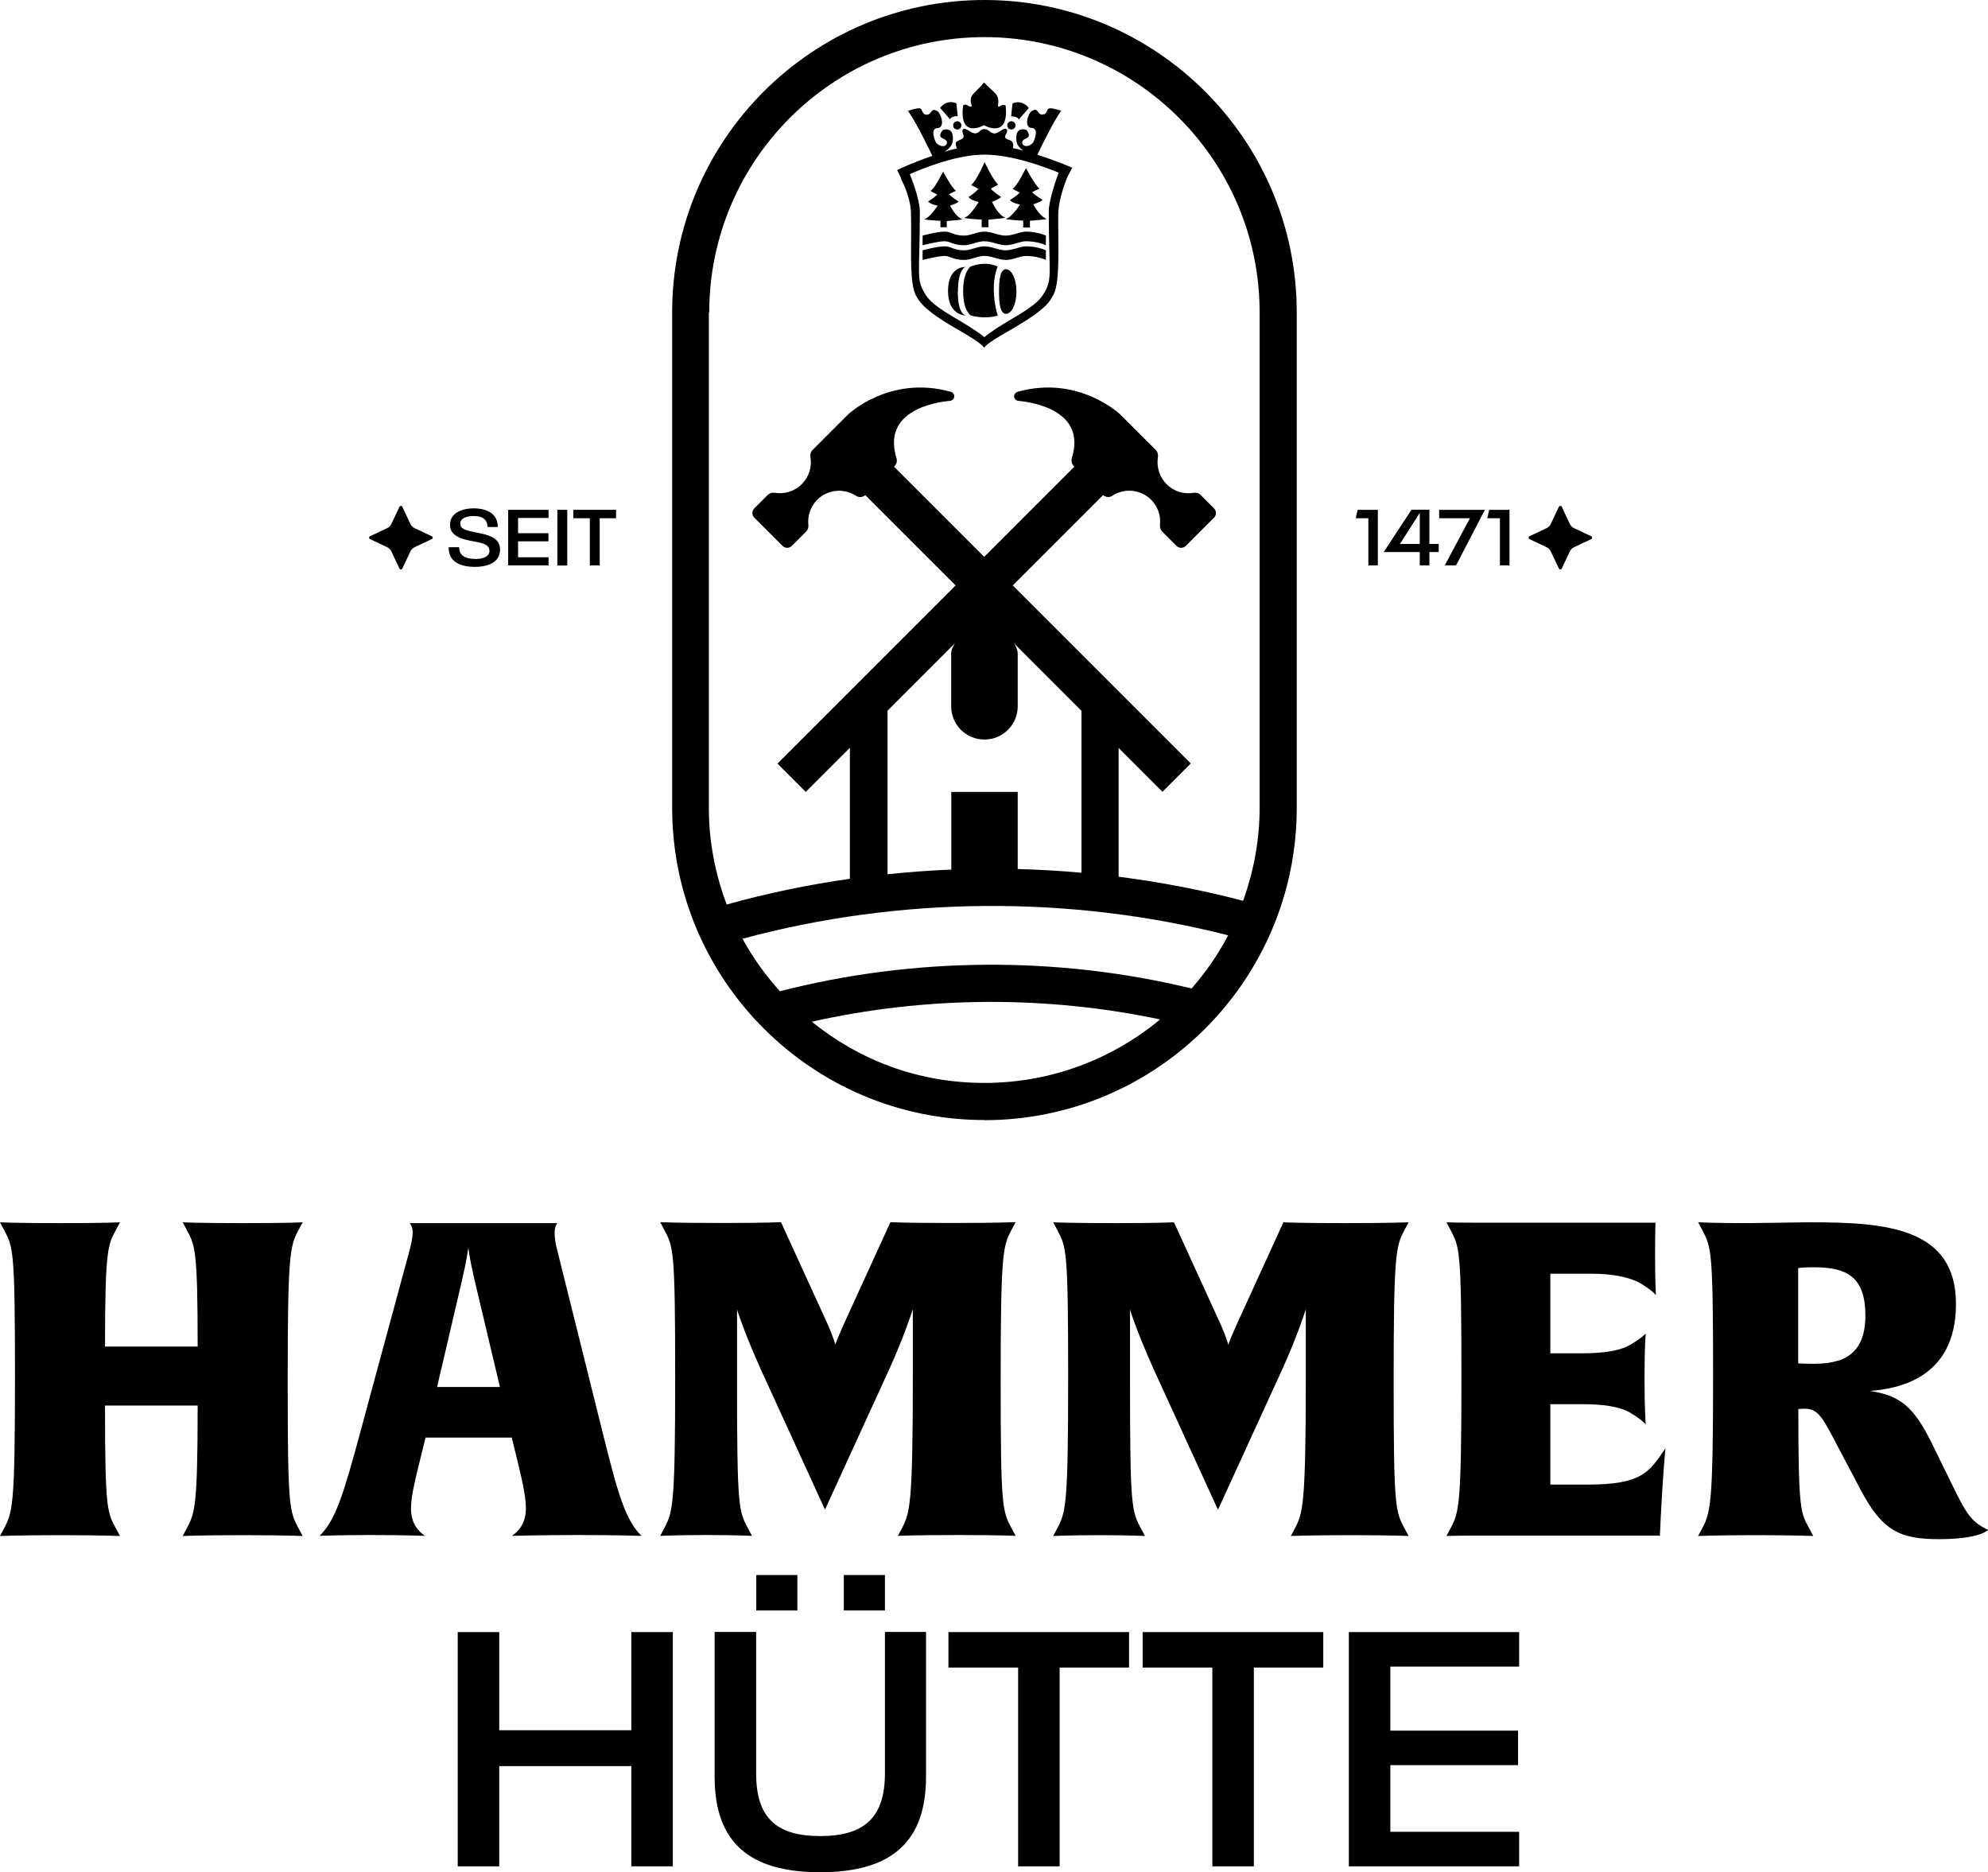
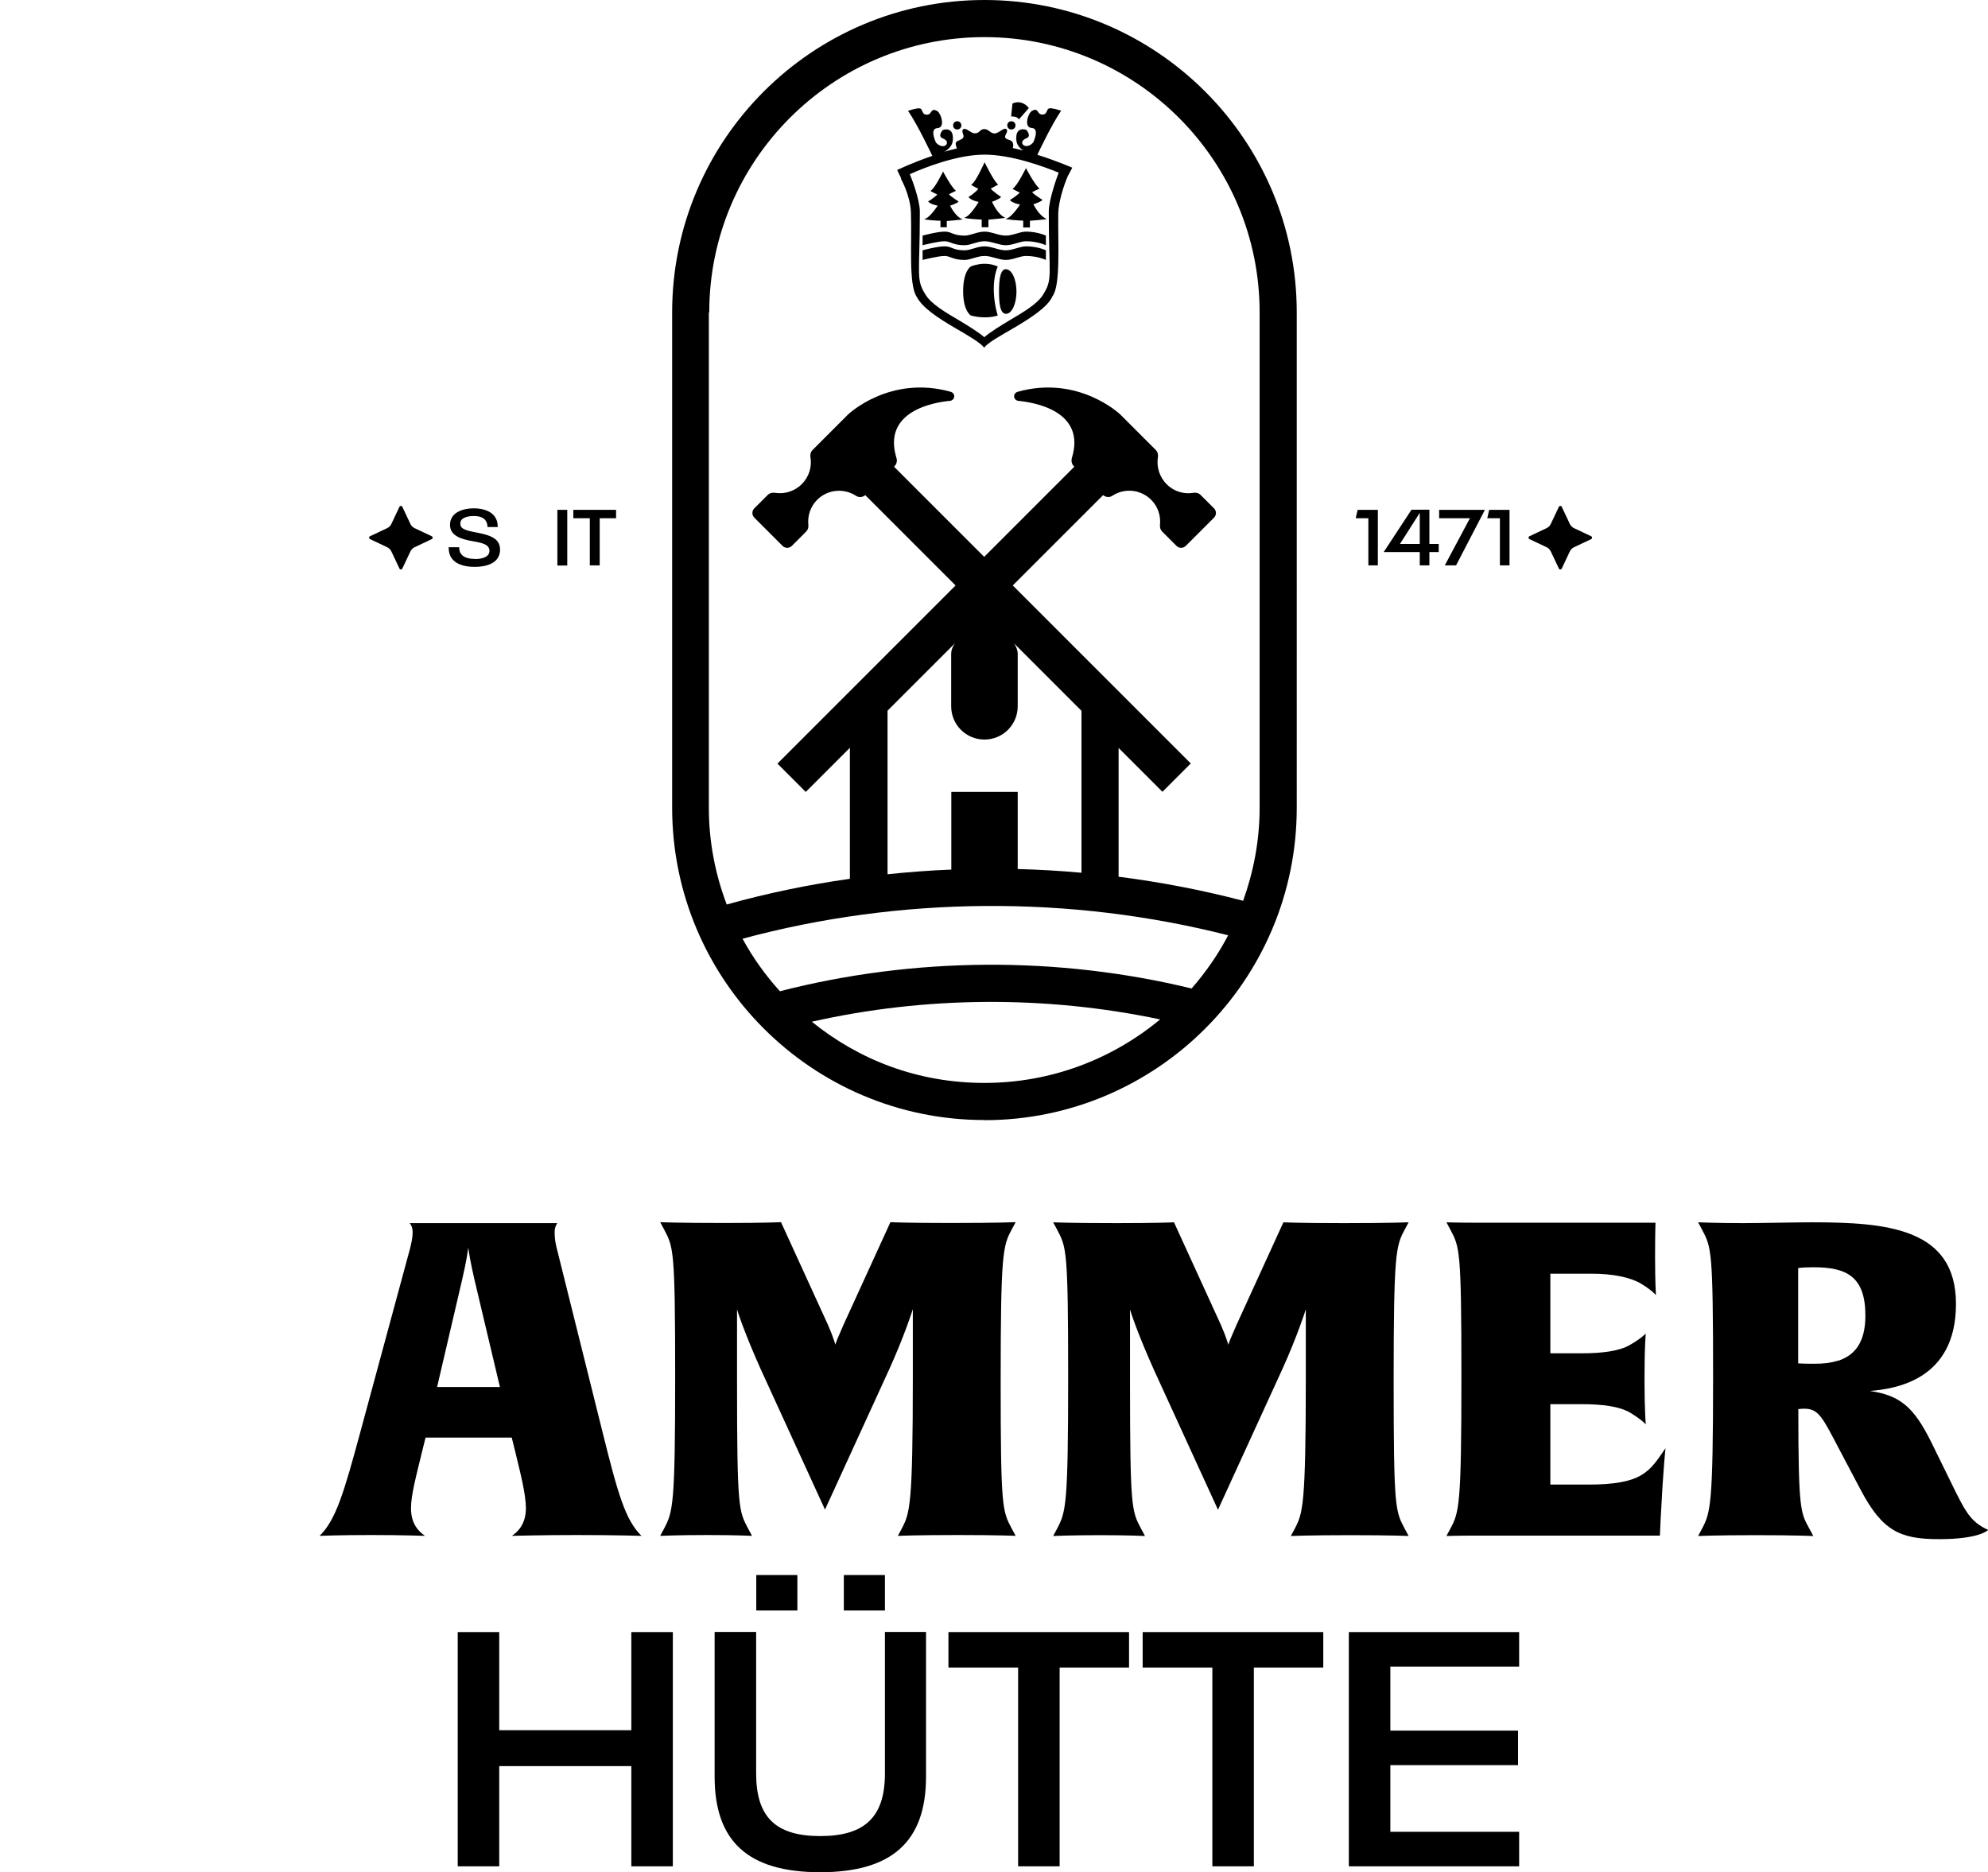
<svg xmlns="http://www.w3.org/2000/svg" id="Ebene_1" viewBox="0 0 144.63 136.21">
  <defs>
    <style>.cls-1{fill:currentColor;}</style>
  </defs>
-   <path class="cls-1" d="M22.02,88.92s-1.05.06-4.35.06-4.38-.06-4.38-.06l.29.54c.61,1.15.8,1.38.8,8.5h-6.74c0-7.13.22-7.41.8-8.5l.29-.54s-1.05.06-4.35.06-4.38-.06-4.38-.06l.29.54c.67,1.28.8,1.41.8,10.71s-.16,9.81-.8,11.03l-.29.54s1.31-.06,4.38-.06,4.35.06,4.35.06l-.29-.54c-.64-1.18-.8-1.37-.8-8.95h6.74c0,7.54-.22,7.83-.8,8.95l-.29.54s1.31-.06,4.38-.06,4.35.06,4.35.06l-.29-.54c-.67-1.28-.8-1.41-.8-10.71s.16-9.84.8-11.03l.29-.54Z" />
  <path class="cls-1" d="M30.93,104.58h6.3l.26,1.05c.42,1.73.77,3.13.77,4.09,0,1.18-.61,1.73-1.02,2.01,0,0,2.14-.06,4.7-.06,2.85,0,4.73.06,4.73.06-1.18-1.15-1.72-3.07-2.84-7.57l-3.32-13.33c-.1-.38-.16-.77-.16-1.18,0-.45.19-.64.19-.67h-10.74c.06.06.22.26.22.67s-.1.8-.19,1.18l-3.61,13.33c-1.21,4.47-1.79,6.42-2.97,7.57,0,0,1.41-.06,3.74-.06s3.93.06,3.93.06c-.42-.29-1.02-.83-1.02-2.01,0-.96.38-2.36.8-4.09l.26-1.05ZM33.62,93.1c.35-1.5.42-2.17.45-2.33.03.22.13.96.45,2.33l1.85,7.8h-4.57l1.82-7.8Z" />
  <path class="cls-1" d="M54.42,111.19c-.67-1.28-.8-1.41-.8-10.71v-5.24c.03.16.58,1.82,1.73,4.38l4.67,10.2,4.67-10.2c1.09-2.4,1.69-4.28,1.72-4.38v4.92c0,9.4-.22,9.91-.8,11.03l-.29.54s1.28-.06,4.35-.06,4.22.06,4.22.06l-.29-.54c-.67-1.28-.8-1.41-.8-10.71s.16-9.84.8-11.03l.29-.54s-1.38.06-4.7.06-4.41-.06-4.41-.06l-3.42,7.48c-.38.86-.58,1.34-.58,1.44-.03-.06-.16-.58-.54-1.44l-3.42-7.48s-1.12.06-4.19.06c-3.36,0-4.6-.06-4.6-.06l.29.54c.67,1.28.8,1.41.8,10.71s-.16,9.81-.8,11.03l-.29.54s1.28-.06,3.42-.06,3.26.06,3.26.06l-.29-.54Z" />
  <path class="cls-1" d="M89.95,96.4c-.38.86-.58,1.34-.58,1.44-.03-.06-.16-.58-.54-1.44l-3.42-7.48s-1.12.06-4.19.06c-3.36,0-4.6-.06-4.6-.06l.29.54c.67,1.28.8,1.41.8,10.71s-.16,9.81-.8,11.03l-.29.54s1.28-.06,3.42-.06,3.26.06,3.26.06l-.29-.54c-.67-1.28-.8-1.41-.8-10.71v-5.24c.03.16.58,1.82,1.73,4.38l4.67,10.2,4.67-10.2c1.09-2.4,1.69-4.28,1.72-4.38v4.92c0,9.4-.22,9.91-.8,11.03l-.29.54s1.28-.06,4.35-.06,4.22.06,4.22.06l-.29-.54c-.67-1.28-.8-1.41-.8-10.71s.16-9.84.8-11.03l.29-.54s-1.38.06-4.7.06-4.41-.06-4.41-.06l-3.42,7.48Z" />
  <path class="cls-1" d="M115.51,108h-2.72v-5.85h2.27c1.5,0,2.75.16,3.52.61.89.54,1.12.83,1.15.86,0-.06-.09-1.05-.09-3.29,0-2.43.09-3.29.09-3.32-.06.06-.32.35-1.15.83-.77.45-2.01.61-3.52.61h-2.27v-5.79h3.04c1.5,0,2.75.26,3.52.7.89.54,1.09.83,1.12.86,0-.06-.06-.93-.06-2.75s.03-2.52.03-2.52h-12.78c-1.73,0-2.43-.03-2.43-.03l.29.54c.67,1.28.8,1.41.8,10.71s-.16,9.84-.8,11.03l-.29.54s.74-.03,2.46-.03h13.07l.06-1.31c.19-3.71.35-5.05.35-5.05-1.18,1.73-1.69,2.65-5.66,2.65Z" />
  <path class="cls-1" d="M142.36,108.7l-1.85-3.77c-1.25-2.52-2.24-3.42-4.47-3.74,1.92-.16,6.26-.83,6.26-6.33s-4.99-5.94-10.48-5.94c-1.02,0-3.93.06-5.02.06-1.85,0-3.26-.06-3.26-.06l.29.54c.67,1.28.8,1.41.8,10.71s-.19,9.87-.8,11.03l-.29.54s1.34-.06,4.19-.06,4.19.06,4.19.06l-.29-.54c-.61-1.15-.8-1.15-.8-8.69,0,0,.19-.03.45-.03,1.06,0,1.34.7,2.59,3.07l1.5,2.84c1.57,2.97,2.85,3.58,5.69,3.58,3,0,3.58-.67,3.58-.67-1.09-.51-1.53-1.09-2.27-2.59ZM133.69,98.99c-.51.16-1.05.22-1.69.22-.89,0-1.18-.03-1.18-.03v-6.93s.29-.06,1.12-.06c2.4,0,3.77.67,3.77,3.52,0,1.98-.8,2.91-2.01,3.29Z" />
  <path class="cls-1" d="M34.56,40.66c-.53,0-.93-.14-1.08-.47-.05-.11-.07-.24-.08-.38h-.76c0,.23.04.44.11.61.25.55.9.82,1.78.82.83,0,1.51-.24,1.75-.77.06-.14.1-.29.1-.48,0-.17-.03-.32-.09-.44-.21-.47-.8-.64-1.47-.78-.57-.12-1.16-.19-1.3-.5-.02-.06-.03-.11-.03-.18,0-.06,0-.11.03-.18.11-.25.5-.37.94-.37.46,0,.8.13.93.44.05.1.07.22.08.36h.74c0-.22-.03-.4-.11-.57-.23-.53-.86-.79-1.63-.79s-1.42.26-1.64.76c-.06.13-.09.27-.09.44s.03.29.08.4c.2.43.72.62,1.35.75.6.12,1.23.18,1.39.53.03.06.05.13.05.21s-.02.15-.05.22c-.13.26-.54.38-1.01.38Z" />
-   <polygon class="cls-1" points="39.91 40.54 37.69 40.54 37.69 39.38 39.9 39.38 39.9 38.79 37.69 38.79 37.69 37.68 39.91 37.68 39.91 37.09 36.97 37.09 36.97 41.13 39.91 41.13 39.91 40.54" />
  <rect class="cls-1" x="40.55" y="37.09" width=".72" height="4.05" />
  <polygon class="cls-1" points="42.91 41.13 43.63 41.13 43.63 37.7 44.82 37.7 44.82 37.09 41.71 37.09 41.71 37.7 42.91 37.7 42.91 41.13" />
  <polygon class="cls-1" points="45.93 125.87 36.32 125.87 36.32 118.73 33.3 118.73 33.3 135.77 36.32 135.77 36.32 128.48 45.93 128.48 45.93 135.77 48.95 135.77 48.95 118.73 45.93 118.73 45.93 125.87" />
  <path class="cls-1" d="M64.38,129.01c0,3.16-1.45,4.56-4.71,4.56s-4.66-1.4-4.66-4.56v-10.29h-3.02v10.53c0,4.71,2.44,6.95,7.68,6.95s7.7-2.25,7.7-6.95v-10.53h-2.99v10.29Z" />
  <polygon class="cls-1" points="69 121.31 74.07 121.31 74.07 135.77 77.09 135.77 77.09 121.31 82.14 121.31 82.14 118.73 69 118.73 69 121.31" />
  <polygon class="cls-1" points="83.13 121.31 88.2 121.31 88.2 135.77 91.22 135.77 91.22 121.31 96.27 121.31 96.27 118.73 83.13 118.73 83.13 121.31" />
  <polygon class="cls-1" points="98.13 135.77 110.52 135.77 110.52 133.26 101.15 133.26 101.15 128.41 110.44 128.41 110.44 125.9 101.15 125.9 101.15 121.24 110.52 121.24 110.52 118.73 98.13 118.73 98.13 135.77" />
  <path class="cls-1" d="M28.17,39.81c.13.06.24.17.3.3l.59,1.25c.04.09.16.09.21,0l.59-1.25c.06-.13.17-.24.3-.3l1.25-.59c.09-.04.09-.16,0-.21l-1.25-.59c-.13-.06-.24-.17-.3-.3l-.59-1.25c-.04-.09-.16-.09-.21,0l-.59,1.25c-.06.13-.17.24-.3.3l-1.25.59c-.09.04-.09.16,0,.21l1.25.59Z" />
  <polygon class="cls-1" points="99.55 41.13 100.24 41.13 100.24 37.09 98.77 37.09 98.63 37.7 99.55 37.7 99.55 41.13" />
  <path class="cls-1" d="M103.3,41.13h.69v-.97h.68v-.59h-.68v-2.49h-1.3l-2.01,3.06v.02h2.61v.97ZM101.85,39.57l1.44-2.26h0v2.26h-1.44Z" />
  <polygon class="cls-1" points="105.11 41.13 105.93 41.13 108.03 37.09 104.7 37.09 104.7 37.7 106.94 37.7 105.11 41.13" />
  <polygon class="cls-1" points="109.12 41.13 109.82 41.13 109.82 37.09 108.34 37.09 108.2 37.7 109.12 37.7 109.12 41.13" />
  <path class="cls-1" d="M112.52,39.81c.13.06.24.17.3.3l.59,1.25c.04.09.16.09.21,0l.59-1.25c.06-.13.17-.24.3-.3l1.25-.59c.09-.04.09-.16,0-.21l-1.25-.59c-.13-.06-.24-.17-.3-.3l-.59-1.25c-.04-.09-.16-.09-.21,0l-.59,1.25c-.06.13-.17.24-.3.3l-1.25.59c-.09.04-.09.16,0,.21l1.25.59Z" />
  <path class="cls-1" d="M71.62,81.49c12.53,0,22.72-10.19,22.72-22.72V22.72c0-12.53-10.19-22.72-22.72-22.72s-22.72,10.19-22.72,22.72v36.04c0,12.53,10.19,22.72,22.72,22.72ZM69.5,46.76c-.18.24-.3.52-.3.82v3.8c0,1.34,1.08,2.42,2.42,2.42s2.42-1.08,2.42-2.42v-3.8c0-.28-.11-.55-.27-.78l4.91,4.91v11.78c-1.54-.14-3.09-.23-4.64-.27v-5.61h-4.83v5.65c-1.55.06-3.1.18-4.64.34v-11.9l4.93-4.93ZM89.35,68.04c-.73,1.4-1.63,2.69-2.66,3.87-9.76-2.37-20.21-2.3-29.95.2-1.05-1.16-1.97-2.44-2.72-3.82,11.47-3.09,23.82-3.18,35.33-.25ZM59.05,74.33c8.29-1.87,17.04-1.92,25.35-.17-3.47,2.88-7.92,4.62-12.78,4.62s-9.13-1.68-12.57-4.46ZM51.6,22.72c0-11.04,8.98-20.02,20.02-20.02s20.02,8.98,20.02,20.02v36.04c0,2.38-.44,4.65-1.2,6.77-2.98-.78-6-1.36-9.06-1.75v-9.37l3.19,3.19,2.06-2.06-12.95-12.95,6.57-6.57c.19.15.46.19.67.05.87-.58,2.06-.48,2.83.29.5.5.71,1.18.64,1.83-.02.18.04.36.16.48l1.04,1.04c.19.19.49.19.68,0l2.05-2.05c.19-.19.19-.49,0-.68l-.97-.97c-.14-.14-.33-.19-.52-.16-.69.12-1.43-.09-1.96-.63-.53-.53-.74-1.27-.63-1.97.03-.19-.02-.38-.16-.52l-2.58-2.58s-3.02-2.89-7.46-1.65c-.14.04-.24.15-.26.29-.02.19.12.35.3.37,1.12.11,4.96.72,3.9,4.16-.06.21-.01.44.14.59l.04.04-6.56,6.56-6.56-6.56.04-.04c.15-.15.21-.38.14-.59-1.06-3.44,2.78-4.06,3.9-4.16.18-.02.32-.18.3-.37-.01-.14-.12-.25-.26-.29-4.44-1.24-7.46,1.65-7.46,1.65l-2.58,2.58c-.14.14-.19.33-.16.52.12.69-.09,1.43-.63,1.97s-1.27.74-1.96.63c-.19-.03-.38.02-.52.16l-.97.97c-.19.19-.19.49,0,.68l2.05,2.05c.19.19.49.19.68,0l1.04-1.04c.13-.13.18-.31.16-.48-.07-.65.14-1.33.64-1.83.77-.77,1.95-.86,2.83-.29.21.14.48.11.67-.05l6.57,6.57-12.96,12.96,2.06,2.06,3.21-3.21v9.53c-3.03.43-6.02,1.05-8.96,1.87-.83-2.19-1.3-4.55-1.3-7.03V22.72Z" />
  <path class="cls-1" d="M70.17,17.84c.46,0,.92-.29,1.46-.29.51,0,1.04.29,1.55.29s1.02-.29,1.46-.29c.85,0,1.45.29,1.45.29v-.7s-.6-.29-1.45-.29c-.44,0-.95.29-1.47.29s-1.03-.29-1.54-.29c-.54,0-1,.29-1.46.29-.86,0-.93-.3-1.46-.29-.53,0-1.59.29-1.59.29v.7s1.14-.29,1.59-.29.6.29,1.46.29Z" />
  <path class="cls-1" d="M74.44,16.05v.5h.49v-.49s1.31-.1,1.21-.14c-.54-.2-.96-1.06-.96-1.06,0,0,.56-.17.66-.32,0,0-.63-.39-.75-.56,0-.01.49-.24.54-.26-.33-.23-.99-1.49-.99-1.49,0,0-.66,1.35-.97,1.49-.05.02.52.29.52.29,0,0-.25.27-.72.54.17.23.74.33.74.33,0,0-.62.95-1.01,1.03-.25.05,1.12.15,1.24.14Z" />
  <path class="cls-1" d="M68.42,16.08v.45h.46v-.45s1.23-.1,1.14-.13c-.51-.18-.9-.99-.9-.99,0,0,.52-.16.62-.3,0,0-.59-.37-.7-.53,0-.01.46-.23.51-.25-.31-.21-.94-1.4-.94-1.4,0,0-.62,1.27-.91,1.4-.04.02.49.27.49.27,0,0-.24.26-.67.5.16.22.7.31.7.31,0,0-.58.89-.95.97-.23.05,1.05.14,1.17.13Z" />
  <path class="cls-1" d="M71.42,15.97v.56h.49v-.55s1.3-.11,1.21-.15c-.54-.21-.95-1.15-.95-1.15,0,0,.55-.19.66-.35,0,0-.63-.43-.75-.61,0-.01.49-.26.54-.29-.33-.25-.99-1.63-.99-1.63,0,0-.65,1.48-.97,1.63-.05.02.52.31.52.31,0,0-.25.3-.72.59.17.26.74.36.74.36,0,0-.62,1.04-1.01,1.13-.25.06,1.12.17,1.24.15Z" />
-   <path class="cls-1" d="M71.59,9.11s1.85,1.07,1.57-1.44c-.33-.15-.42.19-.56.05.15-.91-.25-.91-1.01-1.72-.71.88-1.16.86-.89,1.72-.2.16-.35-.26-.63-.05-.33,2.5,1.51,1.44,1.51,1.44Z" />
  <path class="cls-1" d="M65.53,12.98s.69,1.21.74,2.44c.08,2.25-.18,5.28.42,6.17.44.83,1.6,1.57,2.81,2.28.84.48,1.88,1.09,2.1,1.43.24-.37,1.25-.91,2.17-1.45,1.2-.71,2.45-1.51,2.79-2.28.61-.8.4-3.77.43-6.06.05-1.23.68-2.67.68-2.67l.34-.64s-1.11-.49-2.54-.94c.15-.32,1.05-2.21,1.73-3.21-1.27-.39-.84-.04-1.19.25-.63.2-.37-.57-.95-.22-.27.16-.6,1.2,0,1.23.6.03.12,1.04.1,1.06-.25.28-.54.31-.7.19-.12-.09-.2-.34.21-.5.41-.16,0-.61,0-.61,0,0-.82-.32-.73.74.03.35.24.59.51.76-.25-.07-.51-.12-.77-.18.03-.09.06-.25,0-.39-.07-.22-.45-.19-.54-.36-.1-.18.26-.44.08-.62-.17-.17-.56.31-.86.31-.31,0-.43-.32-.75-.32s-.35.31-.67.31-.67-.44-.86-.3c-.19.14.1.42,0,.61-.1.18-.49.21-.54.37-.04.13.05.34.08.42-.31.07-.62.15-.92.24.31-.17.59-.44.62-.84.09-1.06-.73-.74-.73-.74,0,0-.42.45,0,.61.41.16.32.41.21.5-.16.12-.45.08-.7-.19-.02-.02-.5-1.03.1-1.06.6-.03.26-1.07,0-1.23-.58-.35-.33.42-.95.22-.35-.3.08-.65-1.19-.25.72,1.05,1.68,3.1,1.77,3.28-1.45.49-2.56,1.03-2.56,1.03l.3.62ZM71.62,11.25c1.95,0,4.28.85,5.4,1.31-.09.24-.72,1.95-.72,2.83,0,4.7.32,4.9-.43,6.07-.43.68-1.46,1.27-2.47,1.87-.57.34-1.38.84-1.79,1.2-.41-.36-1.24-.87-1.81-1.21-1-.59-2.02-1.18-2.45-1.86-.74-1.16-.43-1.37-.43-6.07,0-.88-.63-2.49-.73-2.72,1.12-.5,3.47-1.42,5.43-1.42Z" />
  <path class="cls-1" d="M70.17,18.91c.46,0,.92-.29,1.46-.29.51,0,1.04.29,1.55.29s1.02-.29,1.46-.29c.85,0,1.45.29,1.45.29v-.7s-.6-.29-1.45-.29c-.44,0-.95.29-1.47.29s-1.03-.29-1.54-.29c-.54,0-1,.29-1.46.29-.86,0-.93-.3-1.46-.29-.53,0-1.59.29-1.59.29v.7s1.14-.29,1.59-.29.6.29,1.46.29Z" />
-   <path class="cls-1" d="M69.68,8.46l-.1-.94c-.73-.33-1.19.33-1.19.33l.73.83c.08-.25.56-.23.56-.23Z" />
  <path class="cls-1" d="M74.12,8.69l.73-.83s-.46-.66-1.19-.33l-.1.94s.48-.03.56.23Z" />
  <path class="cls-1" d="M73.58,9.42c.17,0,.3-.13.3-.3s-.13-.3-.3-.3-.3.13-.3.3.13.3.3.3Z" />
  <path class="cls-1" d="M69.34,9.12c0,.17.13.3.3.3s.3-.13.3-.3-.13-.3-.3-.3-.3.13-.3.3Z" />
-   <path class="cls-1" d="M69.69,21.22c0-1.66.55-1.8.55-1.8,0,0-1.27-.07-1.27,1.74s1.28,1.79,1.28,1.79c0,0-.57-.07-.57-1.73Z" />
  <path class="cls-1" d="M73.19,19.58c-.42,0-.51.74-.51,1.64s.09,1.61.51,1.61.76-.73.76-1.62-.34-1.62-.76-1.62Z" />
  <path class="cls-1" d="M70.62,19.39s-.55.33-.55,1.79.56,1.77.56,1.77c0,0,1,.31,1.96,0,0,0-.26-.72-.29-1.79-.03-1.14.29-1.77.29-1.77-.98-.45-1.97,0-1.97,0Z" />
  <rect class="cls-1" x="55.02" y="114.58" width="2.99" height="2.58" />
  <rect class="cls-1" x="61.39" y="114.58" width="2.99" height="2.58" />
</svg>